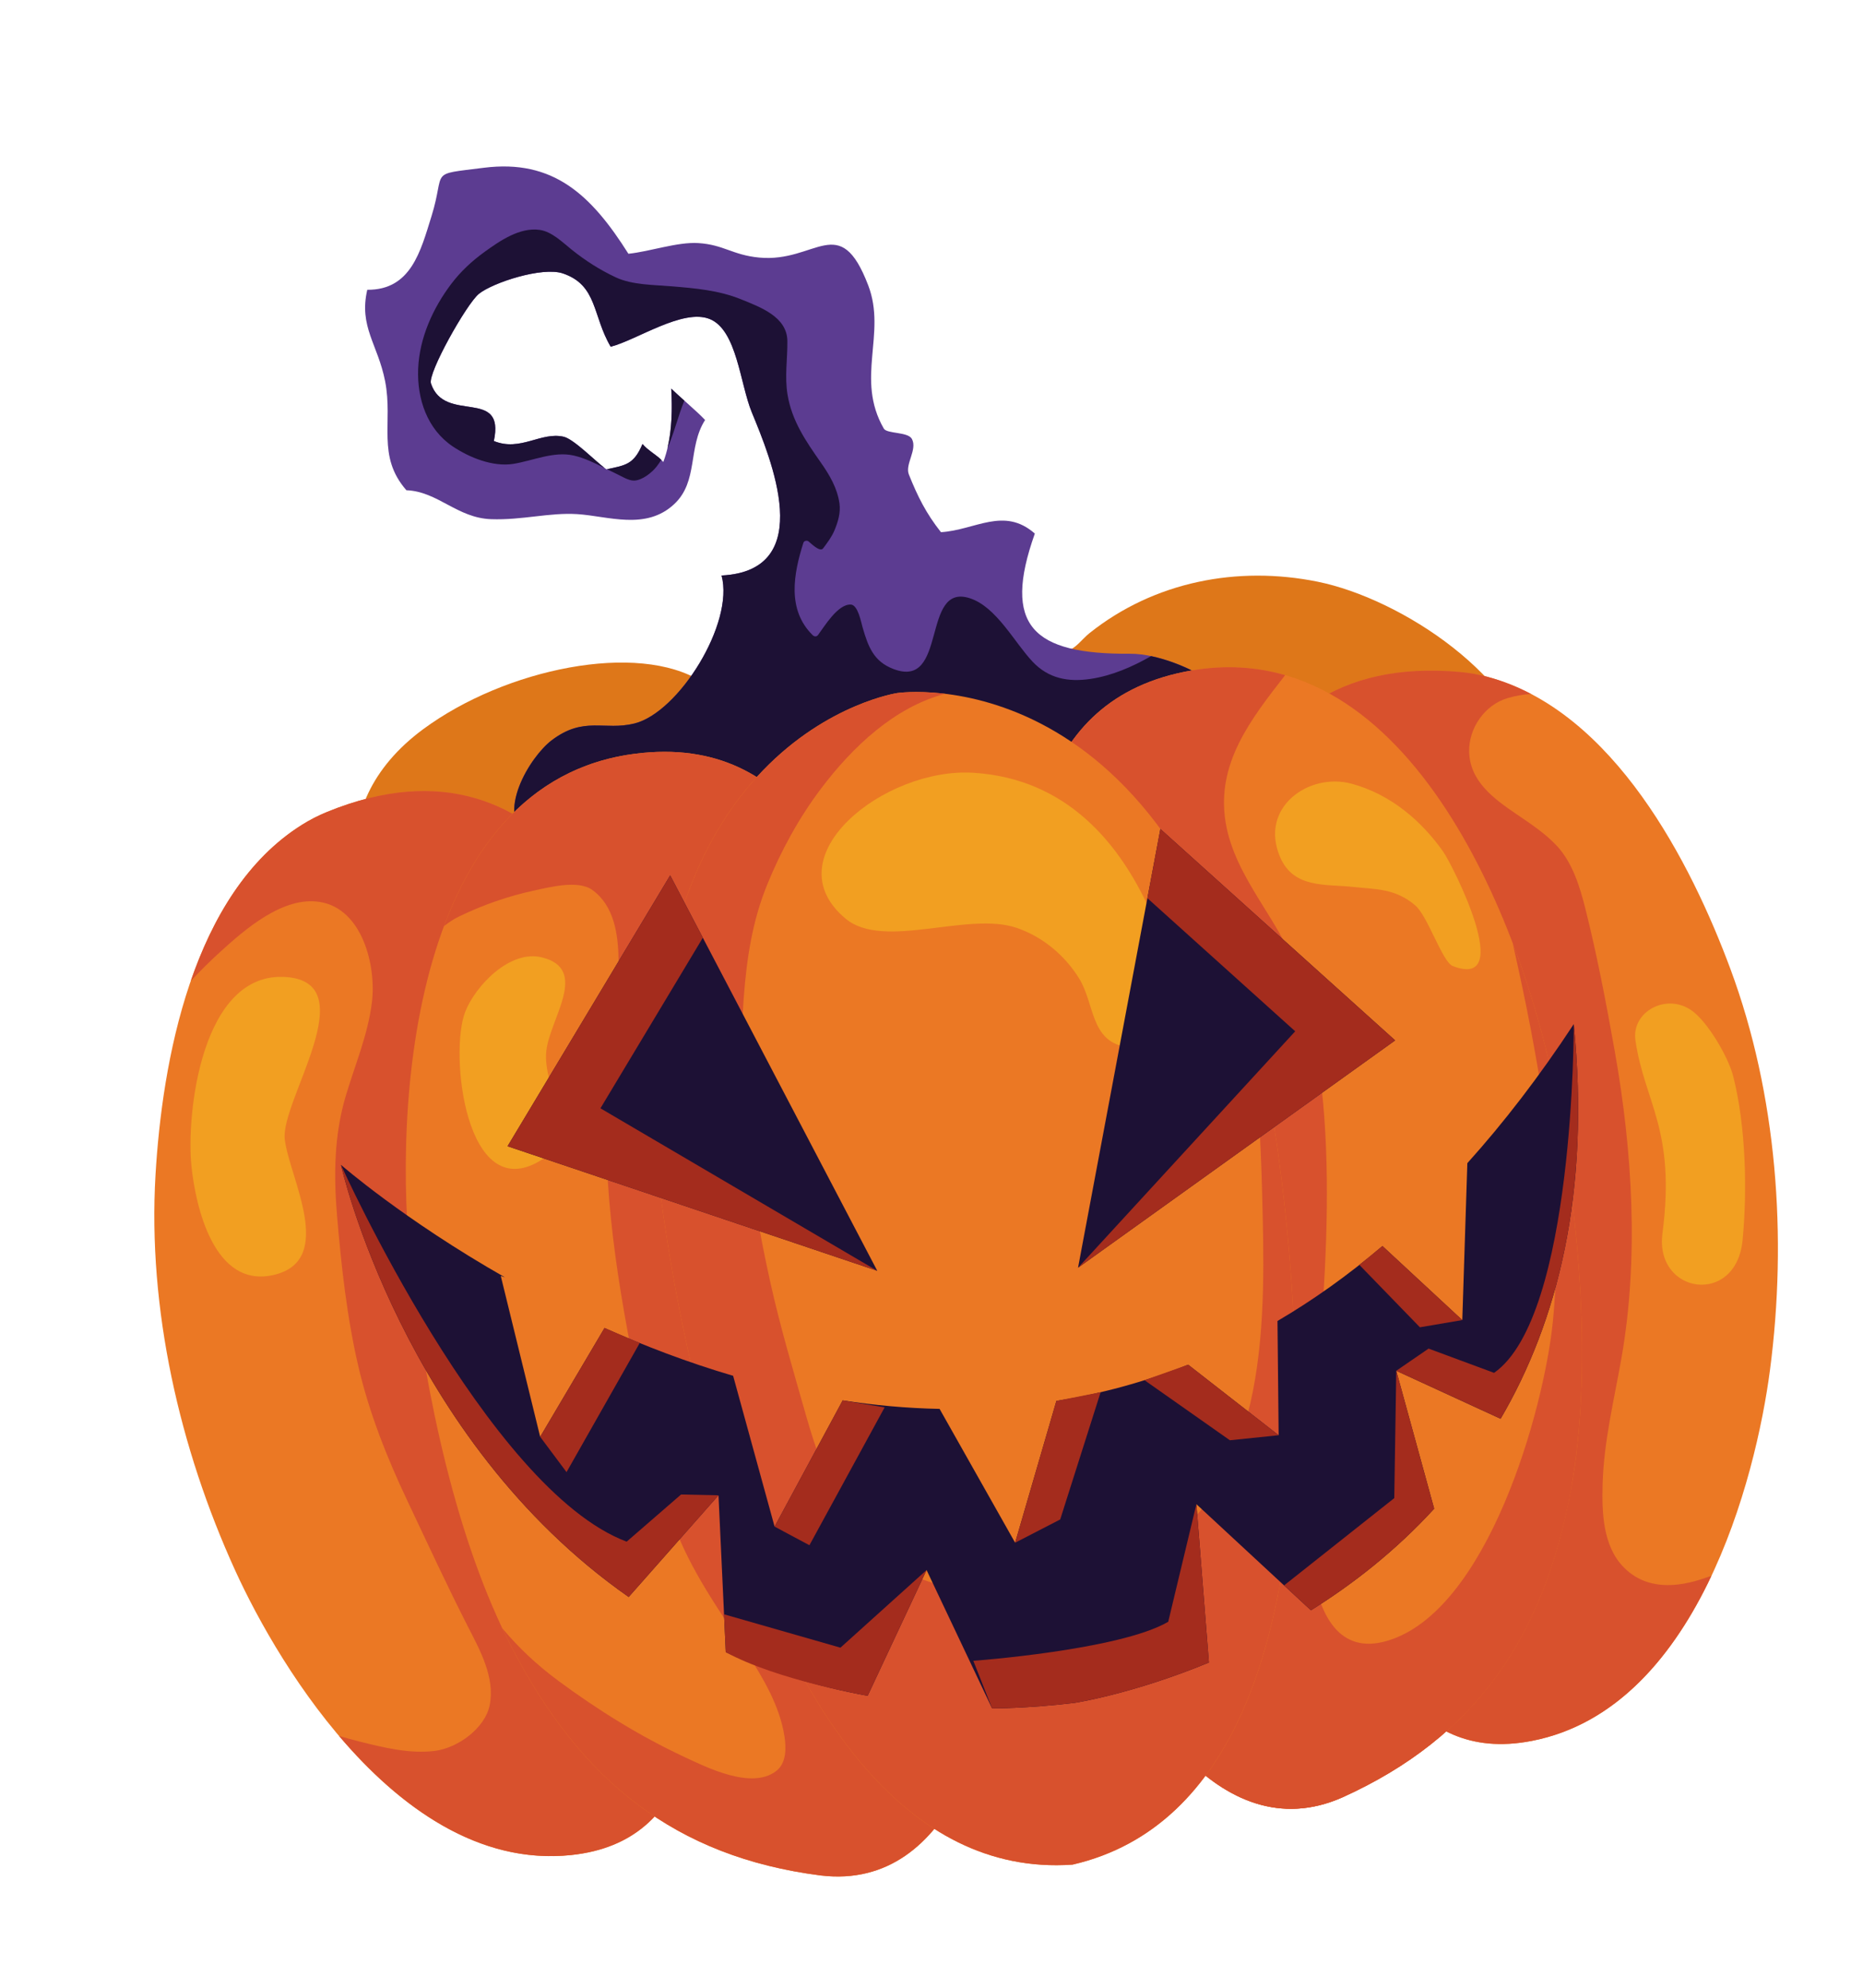
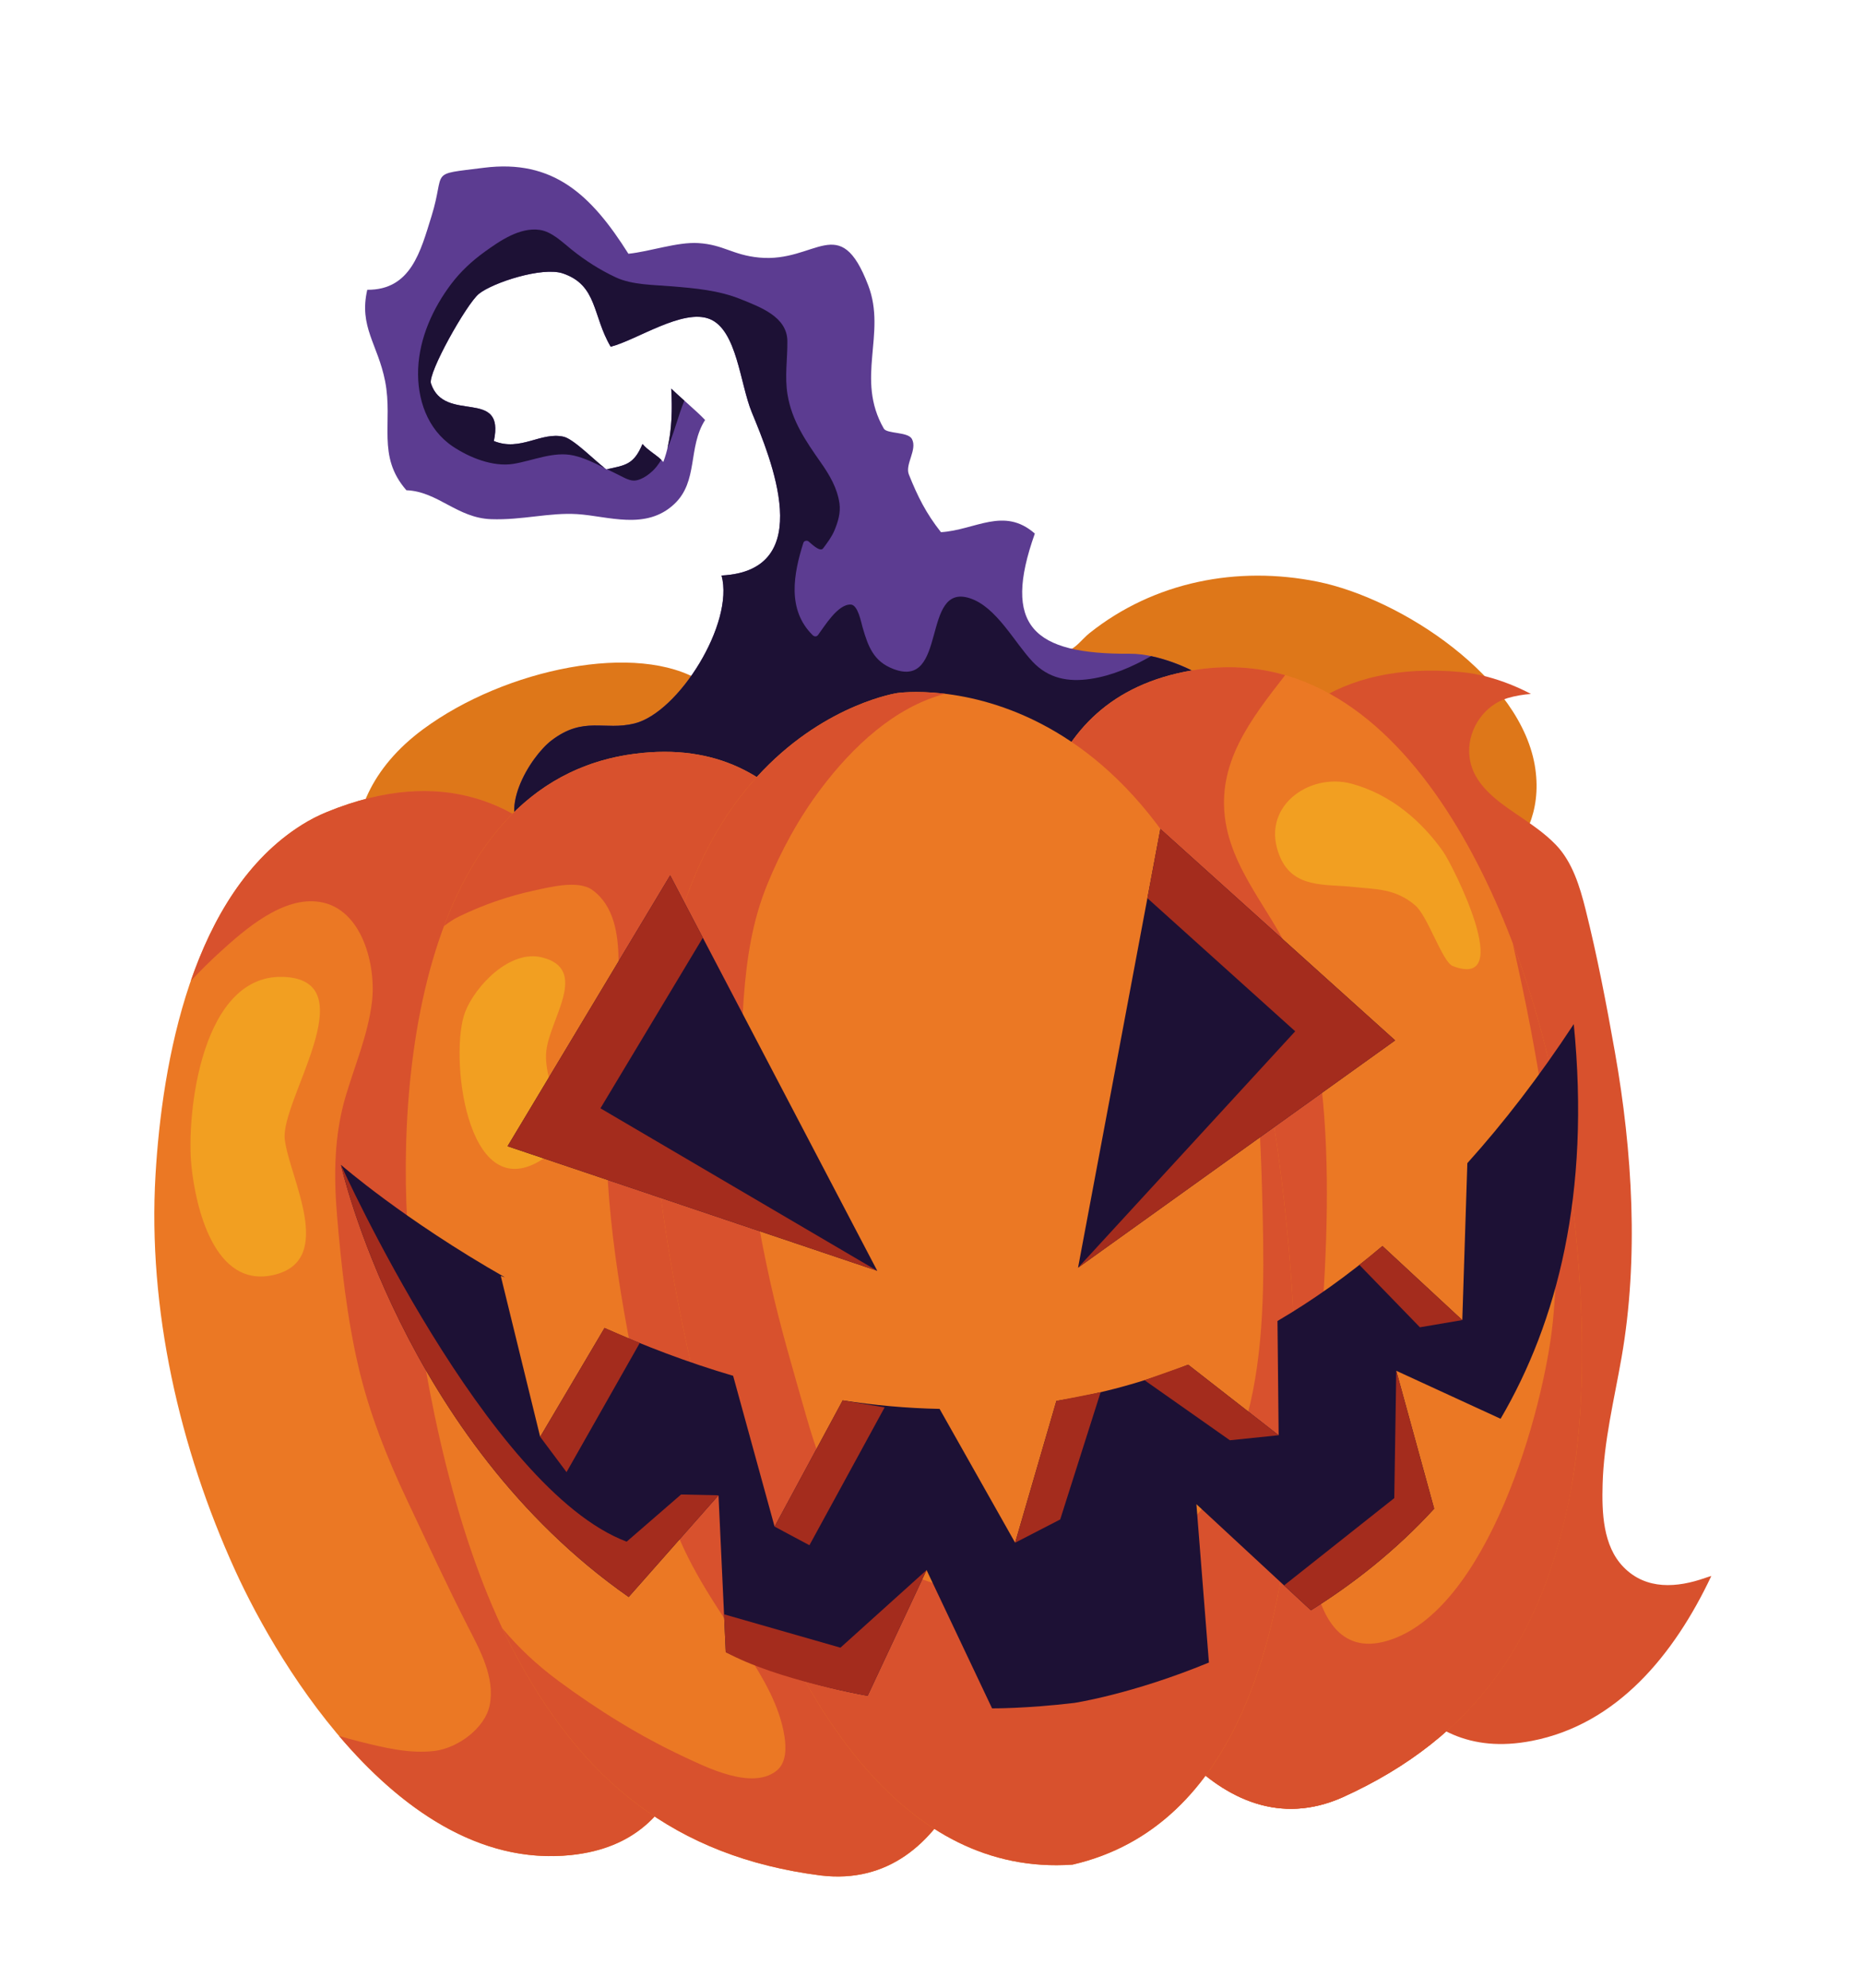
<svg xmlns="http://www.w3.org/2000/svg" width="285" height="304" viewBox="0 0 285 304" fill="none">
  <path d="M64.74 111.517C77.324 102.233 97.614 98.084 107.354 104.257C109.376 105.538 111.351 107.154 113.531 108.148C115.469 105.467 116.896 102.53 119.155 100.144C127.132 91.724 144.38 88.7 154.878 93.543C156.909 94.478 161.223 100.245 163.164 99.614C164.64 99.133 165.52 97.742 166.685 96.816C176.573 88.951 189.294 86.481 201.563 88.962C214.356 91.549 232.919 103.704 234.878 117.61C236.707 130.613 224.704 137.453 214.354 141.542C189.379 151.41 163.629 154.191 136.983 155.647C114.495 156.874 89.013 161.438 68.227 150.156C52.248 141.487 48.893 123.207 64.74 111.517Z" fill="#DE7719" />
  <path d="M84.371 113.236C89.329 109.456 92.415 111.801 97.072 110.643C103.831 108.959 112.358 95.323 110.385 88.016C125.147 87.272 117.872 70.014 115.004 63.046C113.208 58.678 112.74 50.478 108.576 48.792C104.481 47.133 97.428 52.002 93.423 53.028C90.612 48.278 91.432 43.615 86.099 41.814C82.959 40.755 75.388 43.221 73.256 44.944C71.395 46.448 65.411 57.076 65.927 58.643C67.985 64.897 77.328 59.156 75.549 67.446C79.627 69.114 82.744 65.985 86.243 66.797C87.847 67.17 91.411 70.867 92.776 71.776C95.687 71.154 96.964 71.068 98.289 67.898C99.118 68.92 100.791 69.775 101.467 70.662C102.733 67.327 102.911 63.402 102.688 59.432C104.173 60.885 106.525 62.808 107.864 64.232C105.187 68.419 106.876 73.608 103.137 77.1C98.793 81.159 93.035 78.928 88.306 78.629C84.07 78.358 79.902 79.566 75.146 79.404C69.924 79.225 66.994 75.164 62.169 74.975C57.584 69.736 60.163 64.655 58.914 58.297C57.811 52.67 54.874 49.973 56.185 44.318C62.858 44.371 64.335 38.449 66.008 33.073C68.251 25.866 65.361 26.752 74.013 25.659C84.652 24.316 90.449 29.804 96.133 38.808C99.389 38.483 103.619 36.977 106.82 37.176C110.711 37.418 112.059 39.002 116.132 39.392C124.851 40.226 128.437 32.181 132.822 43.646C135.665 51.078 130.8 57.888 135.205 65.549C135.675 66.367 138.888 66.013 139.496 67.12C140.387 68.741 138.414 71 139.035 72.559C140.369 75.902 141.671 78.515 143.947 81.39C149.196 81.073 153.573 77.441 158.308 81.602C153.289 95.725 157.98 100.078 172.857 99.981C181.795 99.921 199.226 110.734 184.79 116.154C173.93 120.233 161.593 118.705 150.27 119.936C143.32 120.693 137.065 118.611 130.285 120.163C124.479 121.492 119.836 127.227 114.204 128.093C108.78 128.926 104.313 124.849 98.507 124.764C93.947 124.695 84.56 131.386 80.671 128.341C75.703 124.451 81.088 115.739 84.371 113.236Z" fill="#5C3C91" />
  <path d="M100.437 71.37C100.702 71.033 100.939 70.68 101.162 70.322C100.374 69.554 99.011 68.789 98.289 67.898C96.977 71.036 95.71 71.154 92.856 71.758C93.355 72.01 93.852 72.26 94.348 72.491C95.088 72.834 96.136 73.512 96.981 73.501C98.221 73.485 99.722 72.279 100.437 71.37Z" fill="#1D1135" />
  <path d="M176.092 100.347C173.191 101.999 170.072 103.352 166.825 103.831C163.398 104.338 160.396 103.77 157.969 101.2C155.17 98.242 152.427 92.794 148.347 91.487C140.853 89.083 145.052 105.553 136.641 102.302C133.637 101.143 132.816 98.897 131.958 95.951C131.732 95.177 131.256 92.504 130.15 92.459C128.156 92.376 126.132 95.796 125.134 97.123C124.917 97.411 124.554 97.37 124.323 97.14C120.38 93.261 121.382 87.796 122.9 83.015C123.002 82.697 123.43 82.609 123.681 82.793C123.989 83.023 125.431 84.522 125.922 83.862C126.566 83.003 127.232 82.121 127.651 81.123C128.196 79.826 128.621 78.42 128.42 76.996C128.09 74.649 126.919 72.668 125.579 70.754C123.289 67.484 121.135 64.373 120.475 60.341C120.017 57.539 120.483 54.934 120.451 52.145C120.408 48.434 116.279 46.959 113.371 45.778C109.951 44.388 106.331 44.084 102.69 43.784C100.023 43.561 96.697 43.584 94.218 42.425C91.779 41.286 89.554 39.863 87.453 38.181C86.05 37.059 84.431 35.425 82.569 35.16C79.524 34.72 76.458 36.841 74.127 38.523C72.216 39.901 70.475 41.517 69.049 43.398C66.223 47.128 64.156 51.693 63.969 56.425C63.789 60.98 65.336 65.639 69.264 68.277C71.804 69.986 75.422 71.439 78.527 70.943C81.512 70.465 84.714 68.972 87.766 69.668C89.416 70.043 90.979 70.814 92.511 71.588C90.999 70.444 87.751 67.146 86.243 66.797C82.743 65.985 79.626 69.114 75.548 67.446C77.328 59.156 67.984 64.897 65.927 58.643C65.41 57.076 71.394 46.448 73.255 44.944C75.388 43.221 82.959 40.755 86.098 41.814C91.431 43.615 90.611 48.278 93.423 53.028C97.427 52.002 104.481 47.133 108.576 48.792C112.739 50.478 113.207 58.678 115.004 63.046C117.871 70.014 125.146 87.272 110.384 88.016C112.357 95.323 103.83 108.959 97.071 110.643C92.415 111.801 89.329 109.456 84.37 113.236C81.088 115.739 75.702 124.451 80.671 128.341C84.56 131.385 93.947 124.695 98.507 124.764C104.313 124.849 108.78 128.926 114.204 128.093C119.835 127.227 124.479 121.492 130.285 120.163C137.065 118.611 143.32 120.693 150.27 119.936C161.593 118.705 173.93 120.232 184.79 116.154C197.624 111.335 185.273 102.26 176.092 100.347Z" fill="#1D1135" />
  <path d="M102.105 68.537C103.146 66.205 103.714 63.644 104.694 61.275C103.969 60.629 103.263 59.995 102.688 59.431C102.866 62.589 102.78 65.71 102.105 68.537Z" fill="#1D1135" />
-   <path d="M227.58 103.519C246.911 108.693 258.759 132.157 264.709 148.166C271.857 167.409 273.43 189.225 270.77 209.53C268.597 226.1 259.587 261.356 234.329 266.248C215.191 269.955 209.574 251.261 202.546 238.968C198.256 231.465 193.113 222.661 190.913 214.331C186.665 198.255 184.611 181.042 183.874 164.452C182.744 139.041 185.551 99.345 223.373 102.771C224.825 102.902 226.227 103.157 227.58 103.519Z" fill="#EB7824" />
  <path d="M260.86 241.323C256.598 242.821 251.833 243.227 248.354 239.654C245.198 236.413 245.047 231.284 245.165 227.009C245.346 220.437 246.935 214.068 248.062 207.62C250.722 192.426 249.728 176.063 247.053 160.933C245.766 153.664 244.354 146.251 242.559 139.09C241.695 135.639 240.558 131.842 238.024 129.21C236.237 127.352 234.093 125.948 231.974 124.504C228.541 122.166 224.862 119.514 224.752 114.974C224.664 111.356 227.144 107.802 230.618 106.769C231.809 106.416 233.004 106.219 234.204 106.128C232.101 105.027 229.895 104.141 227.58 103.52C226.227 103.158 224.825 102.903 223.373 102.771C185.551 99.345 182.744 139.041 183.874 164.452C184.61 181.042 186.665 198.255 190.913 214.331C193.113 222.661 198.256 231.465 202.546 238.968C209.574 251.261 215.191 269.955 234.329 266.248C247.411 263.715 256.125 253.032 261.798 241.025C261.488 241.118 261.18 241.209 260.86 241.323Z" fill="#D8512D" />
  <path d="M46.228 126.121C29.26 136.726 24.796 162.627 23.79 179.679C22.584 200.17 27.466 221.491 35.955 240.131C42.879 255.341 61.809 286.415 87.395 283.702C106.78 281.645 106.682 262.126 109.804 248.314C111.712 239.883 114.052 229.961 113.72 221.353C113.075 204.736 110.003 187.676 105.853 171.595C99.498 146.969 85.196 109.832 50.034 124.173C48.681 124.725 47.417 125.379 46.228 126.121Z" fill="#EB7824" />
  <path d="M105.852 171.595C99.497 146.969 85.196 109.831 50.034 124.173C48.681 124.725 47.416 125.379 46.227 126.121C37.874 131.342 32.554 140.272 29.182 150.03C30.598 148.518 32.061 147.06 33.578 145.677C37.395 142.202 43.299 136.988 48.983 137.95C55.489 139.052 57.578 147.776 56.893 153.308C56.274 158.296 54.291 162.889 52.875 167.672C51.117 173.607 51.041 179.72 51.556 185.86C52.199 193.527 53.072 201.479 54.821 208.976C56.494 216.147 59.207 222.957 62.354 229.596C65.372 235.971 68.341 242.415 71.546 248.696C73.407 252.336 75.763 256.537 74.913 260.776C74.201 264.334 70.004 267.326 66.56 267.771C62.75 268.261 58.761 267.285 55.089 266.37C54.015 266.1 52.945 265.806 51.879 265.501C61.064 276.313 73.202 285.207 87.394 283.703C106.779 281.646 106.681 262.127 109.803 248.314C111.711 239.884 114.051 229.962 113.719 221.353C113.075 204.736 110.003 187.676 105.852 171.595Z" fill="#D8512D" />
  <path d="M112.948 117.325C108.569 115.318 103.383 114.486 97.189 115.271C63.136 119.588 59.949 168.902 62.949 194.533C65.111 213.007 69.712 235.493 78.383 252.138C88.907 272.341 103.291 283.973 125.519 286.824L125.573 286.83C146.128 289.284 152.666 262.381 152.598 247.985C152.476 221.696 147.007 195.817 140.03 170.582C135.237 153.246 130.8 125.511 112.948 117.325Z" fill="#EB7824" />
  <path d="M140.03 170.581C135.237 153.246 130.799 125.512 112.948 117.325C108.569 115.318 103.383 114.486 97.189 115.271C82.065 117.189 73.032 127.982 67.923 141.634C68.624 141.084 69.365 140.583 70.18 140.188C73.83 138.41 77.767 137.037 81.738 136.188C84.029 135.698 88.407 134.544 90.582 136.087C93.949 138.474 94.586 142.935 94.62 146.782C94.672 152.157 93.687 157.425 93.181 162.757C91.689 178.47 94.068 194.143 97.144 209.501C98.723 217.382 100.205 225.357 102.976 232.928C105.659 240.252 109.971 246.179 114.176 252.659C116.698 256.546 119.307 260.922 120.013 265.593C120.28 267.361 120.314 269.666 118.72 270.871C114.936 273.744 108.098 270.3 104.536 268.63C97.785 265.466 91.363 261.463 85.376 257.03C82.087 254.592 79.302 251.96 76.835 249.018C77.338 250.079 77.851 251.121 78.383 252.138C88.907 272.341 103.291 283.973 125.519 286.824L125.573 286.83C146.128 289.284 152.666 262.381 152.598 247.986C152.476 221.696 147.006 195.817 140.03 170.581Z" fill="#D8512D" />
  <path d="M167.794 109.121C171.392 105.92 176.107 103.608 182.262 102.545C216.088 96.708 233.563 142.931 238.196 168.318C241.536 186.616 243.715 209.464 240.295 227.917C236.144 250.315 225.792 265.648 205.373 274.879L205.322 274.9C186.386 283.262 172.263 259.449 168.115 245.664C160.538 220.49 158.195 194.143 157.481 167.971C156.991 149.992 153.116 122.173 167.794 109.121Z" fill="#EB7824" />
  <path d="M184.203 263.764C186.989 263.947 191.584 253.24 195.48 247.398C197.149 250.994 204.856 260.956 208.923 262.03C213.212 263.161 217.372 260.058 220.456 257.453C225.643 253.07 230.256 247.868 233.874 242.113C236.545 237.868 238.9 233.191 239.84 228.232C240.074 227.727 240.295 227.216 240.497 226.698C240.426 227.103 240.371 227.518 240.295 227.917C236.144 250.315 225.792 265.647 205.373 274.878L205.322 274.899C190.816 281.306 179.138 268.826 172.601 256.441C175.807 259.791 179.446 263.45 184.203 263.764Z" fill="#D8512D" />
  <path d="M238.196 168.318C236.926 161.355 234.688 152.828 231.412 144.235C232.4 148.64 233.35 153.053 234.19 157.487C236.954 172.094 239.044 187.261 237.55 202.14C236.197 215.643 227.557 246.486 212.166 250.957C197.659 255.174 199.976 227.173 200.557 220.833C202.602 198.525 205.558 170.851 198.743 149.28C196.123 140.99 188.932 134.488 187.496 125.769C186.011 116.75 191.381 109.971 196.601 103.253C192.193 101.98 187.417 101.655 182.262 102.545C176.107 103.608 171.392 105.92 167.794 109.121C153.116 122.173 156.991 149.992 157.481 167.971C158.194 194.143 160.537 220.49 168.115 245.664C172.263 259.449 186.386 283.262 205.322 274.9L205.373 274.878C225.792 265.648 236.144 250.315 240.294 227.917C243.715 209.464 241.536 186.616 238.196 168.318Z" fill="#D8512D" />
  <path d="M194.09 167.318C179.858 99.621 137.271 105.991 137.271 105.991C137.271 105.991 94.686 112.362 100.886 181.26C100.886 181.26 112.483 288.782 164.074 285.171C214.467 273.526 194.09 167.318 194.09 167.318Z" fill="#EB7824" />
  <path d="M194.09 167.318C193.33 163.704 192.485 160.311 191.575 157.108C192.329 165.529 192.867 173.969 193.079 182.424C193.538 200.794 194.5 226.655 176.129 237.402C167.63 242.371 156.043 244.416 146.308 242.912C138.466 241.701 132.477 237.246 128.68 230.311C126.309 225.983 124.676 221.292 123.329 216.558C121.394 209.756 119.372 203.007 117.841 196.098C114.687 181.865 112.68 167.103 113.784 152.502C114.233 146.572 115.093 140.881 117.341 135.351C119.468 130.119 122.22 125.075 125.632 120.565C130.416 114.241 136.847 108.127 144.587 106.108C140.121 105.57 137.271 105.992 137.271 105.992C137.271 105.992 94.686 112.362 100.886 181.261C100.886 181.261 112.483 288.782 164.074 285.171C214.467 273.526 194.09 167.318 194.09 167.318Z" fill="#D8512D" />
-   <path d="M129.358 140.496C135.169 145.335 148.024 139.362 155.497 141.894C159.481 143.248 162.89 146.085 165.09 149.656C167.472 153.527 166.791 159.147 172.211 160.115C182.111 161.884 178.647 145.648 176.558 140.69C171.441 128.548 162.858 119.056 148.905 118.185C135.275 117.334 118.033 131.063 129.358 140.496Z" fill="#F29F21" />
  <path d="M195.83 131.084C197.891 135.904 202.805 135.188 206.885 135.634C210.406 136.019 213.413 135.829 216.505 138.469C218.433 140.116 220.653 147.14 222.255 147.751C231.962 151.461 222.156 132.214 220.805 130.29C217.45 125.509 212.703 121.464 206.758 119.856C200.234 118.093 192.586 123.493 195.83 131.084Z" fill="#F29F21" />
  <path d="M82.602 177.536C89.121 173.641 82.909 166.484 83.58 160.685C84.15 155.741 90.17 148.233 82.922 146.423C77.97 145.186 72.699 150.829 71.166 154.749C68.7 161.052 71.23 184.337 82.602 177.536Z" fill="#F29F21" />
  <path d="M29.286 178.332C29.895 184.257 32.657 197.278 42.024 194.95C51.413 192.619 44.236 180.034 43.562 174.248C42.877 168.367 55.846 150.323 43.786 149.426C30.801 148.461 28.469 170.383 29.286 178.332Z" fill="#F29F21" />
-   <path d="M254.322 188.632C253.11 197.942 265.591 199.791 266.576 189.682C267.313 182.09 267.089 172.271 265.146 164.604C264.413 161.707 261.279 156.311 258.802 154.551C254.935 151.804 249.544 154.712 250.191 159.129C251.589 168.665 256.392 172.746 254.322 188.632Z" fill="#F29F21" />
  <path d="M164.331 260.44C164.331 260.44 173.213 259.109 184.94 254.261L183.025 230.044L200.544 246.275C206.983 242.263 213.505 237.167 219.397 230.736L213.601 209.643L229.56 216.982C238.2 202.221 243.331 182.617 240.753 156.625C235.464 164.675 230.022 171.726 224.473 177.886L223.7 201.889L211.484 190.565C206.183 195.073 200.817 198.869 195.427 202.029L195.605 219.5L181.766 208.712C175.016 211.394 168.271 213.189 161.604 214.255L155.294 235.94L143.737 215.471C138.696 215.372 133.745 214.914 128.914 214.17L118.496 233.476L112.153 210.41C105.167 208.357 98.567 205.83 92.48 203.098L82.635 219.743L76.609 195.144L77.241 195.349C61.74 186.525 52.157 178.145 52.157 178.145C52.157 178.145 61.53 220.017 96.176 244.239L109.915 228.686L111.033 252.683C117.564 255.614 124.781 257.908 132.733 259.348L141.746 240.118L151.766 261.272C151.766 261.272 156.862 261.323 164.331 260.44Z" fill="#1D1135" />
  <path d="M109.915 228.685L96.176 244.239C61.531 220.016 52.157 178.144 52.157 178.144C52.157 178.144 74.559 227.788 95.866 235.776L104.185 228.565L109.915 228.685Z" fill="#A42C1D" />
-   <path d="M178.714 248.028L183.024 230.044L184.94 254.261C173.212 259.109 164.331 260.44 164.331 260.44C156.861 261.323 151.766 261.271 151.766 261.271L148.899 254C148.899 254 171.295 252.365 178.714 248.028Z" fill="#A42C1D" />
  <path d="M200.544 246.275C206.983 242.263 213.505 237.167 219.397 230.736L213.601 209.643L213.293 229.117L196.436 242.469L200.544 246.275Z" fill="#A42C1D" />
-   <path d="M213.601 209.642L229.559 216.981C238.2 202.221 243.331 182.617 240.753 156.625C240.753 156.625 240.907 201.373 228.562 209.959L218.543 206.25L213.601 209.642Z" fill="#A42C1D" />
  <path d="M223.7 201.888L217.216 202.991L207.957 193.449L211.484 190.565L223.7 201.888Z" fill="#A42C1D" />
  <path d="M195.605 219.5L181.766 208.711L175.082 211.081L188.146 220.269L195.605 219.5Z" fill="#A42C1D" />
  <path d="M155.294 235.939L162.188 232.381L168.373 212.92L161.604 214.254L155.294 235.939Z" fill="#A42C1D" />
  <path d="M128.914 214.169L135.331 215.24L123.826 236.321L118.496 233.475L128.914 214.169Z" fill="#A42C1D" />
  <path d="M92.48 203.097L97.864 205.399L86.667 225.142L82.636 219.742L92.48 203.097Z" fill="#A42C1D" />
  <path d="M141.746 240.118L132.733 259.348C132.733 259.348 118.933 256.986 111.033 252.682L110.762 246.886L128.571 251.989L141.746 240.118Z" fill="#A42C1D" />
  <path d="M77.645 175.303L102.522 133.877L134.204 194.356L77.645 175.303Z" fill="#1D1135" />
  <path d="M91.854 169.5L107.519 143.414L102.522 133.877L77.645 175.303L134.204 194.356L91.854 169.5Z" fill="#A42C1D" />
  <path d="M213.426 159.114L177.513 126.782L164.917 193.884L213.426 159.114Z" fill="#1D1135" />
  <path d="M198.139 157.723L175.527 137.365L177.513 126.782L213.426 159.114L164.917 193.884L198.139 157.723Z" fill="#A42C1D" />
</svg>